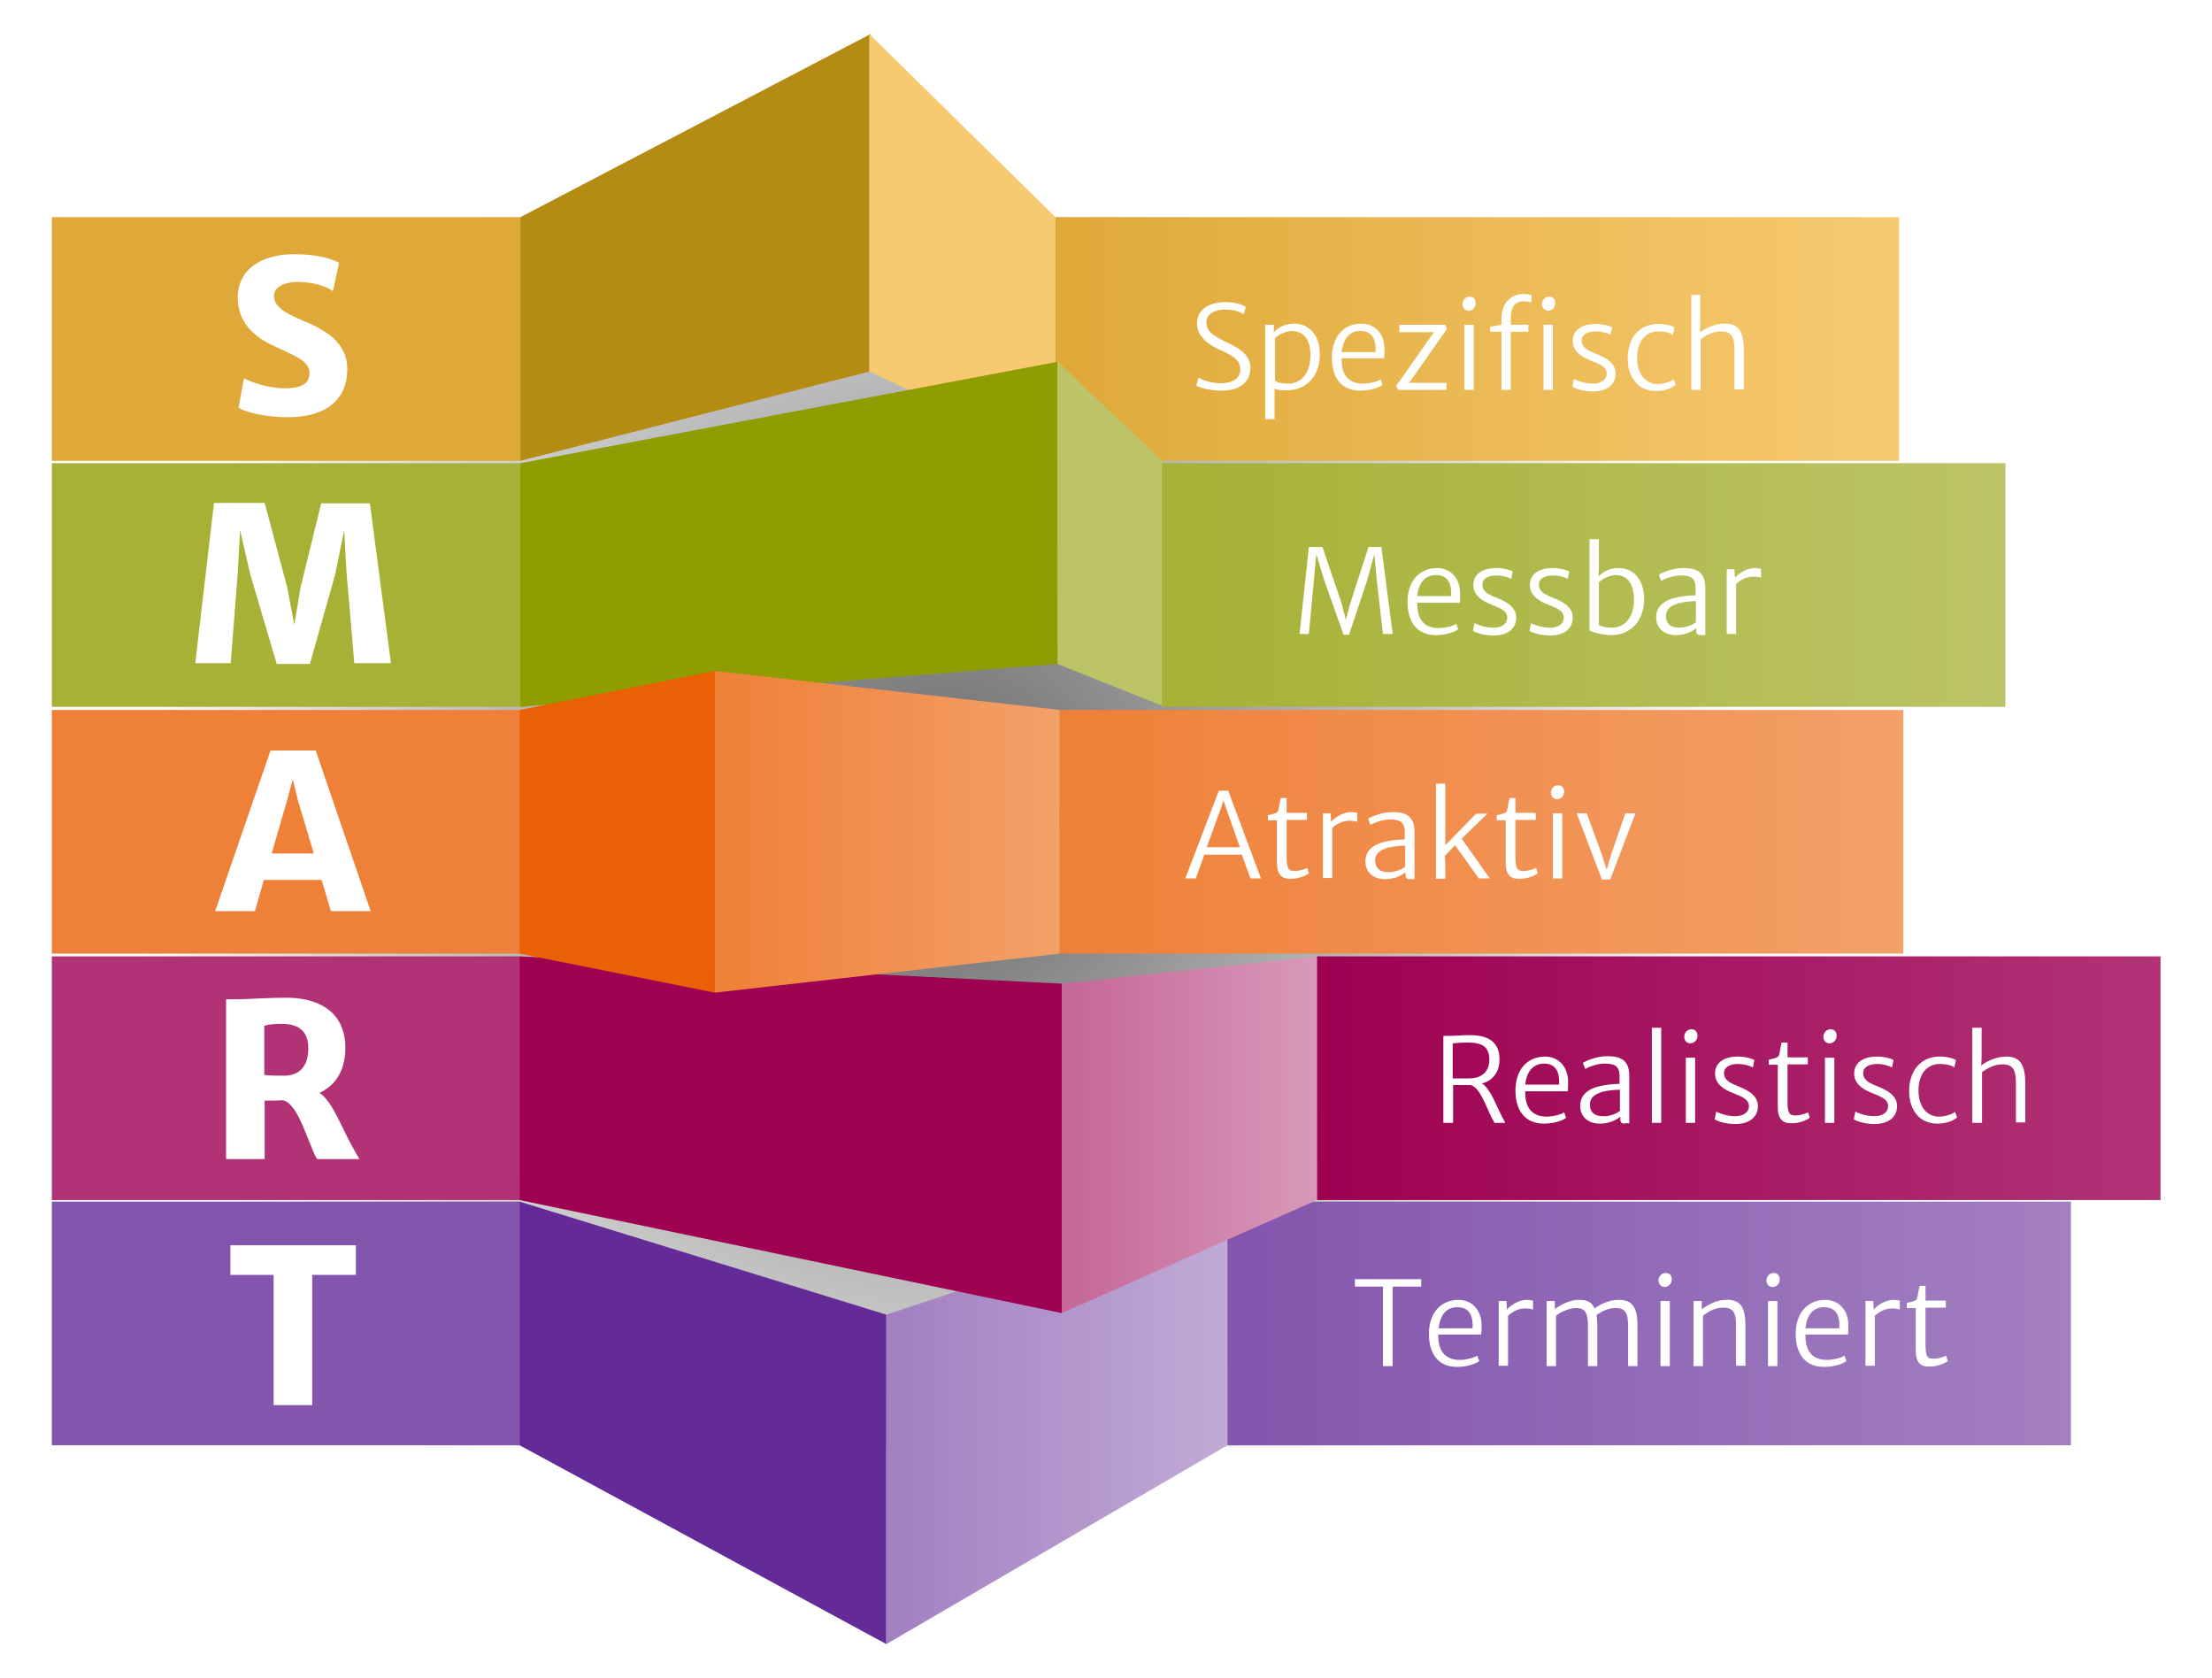
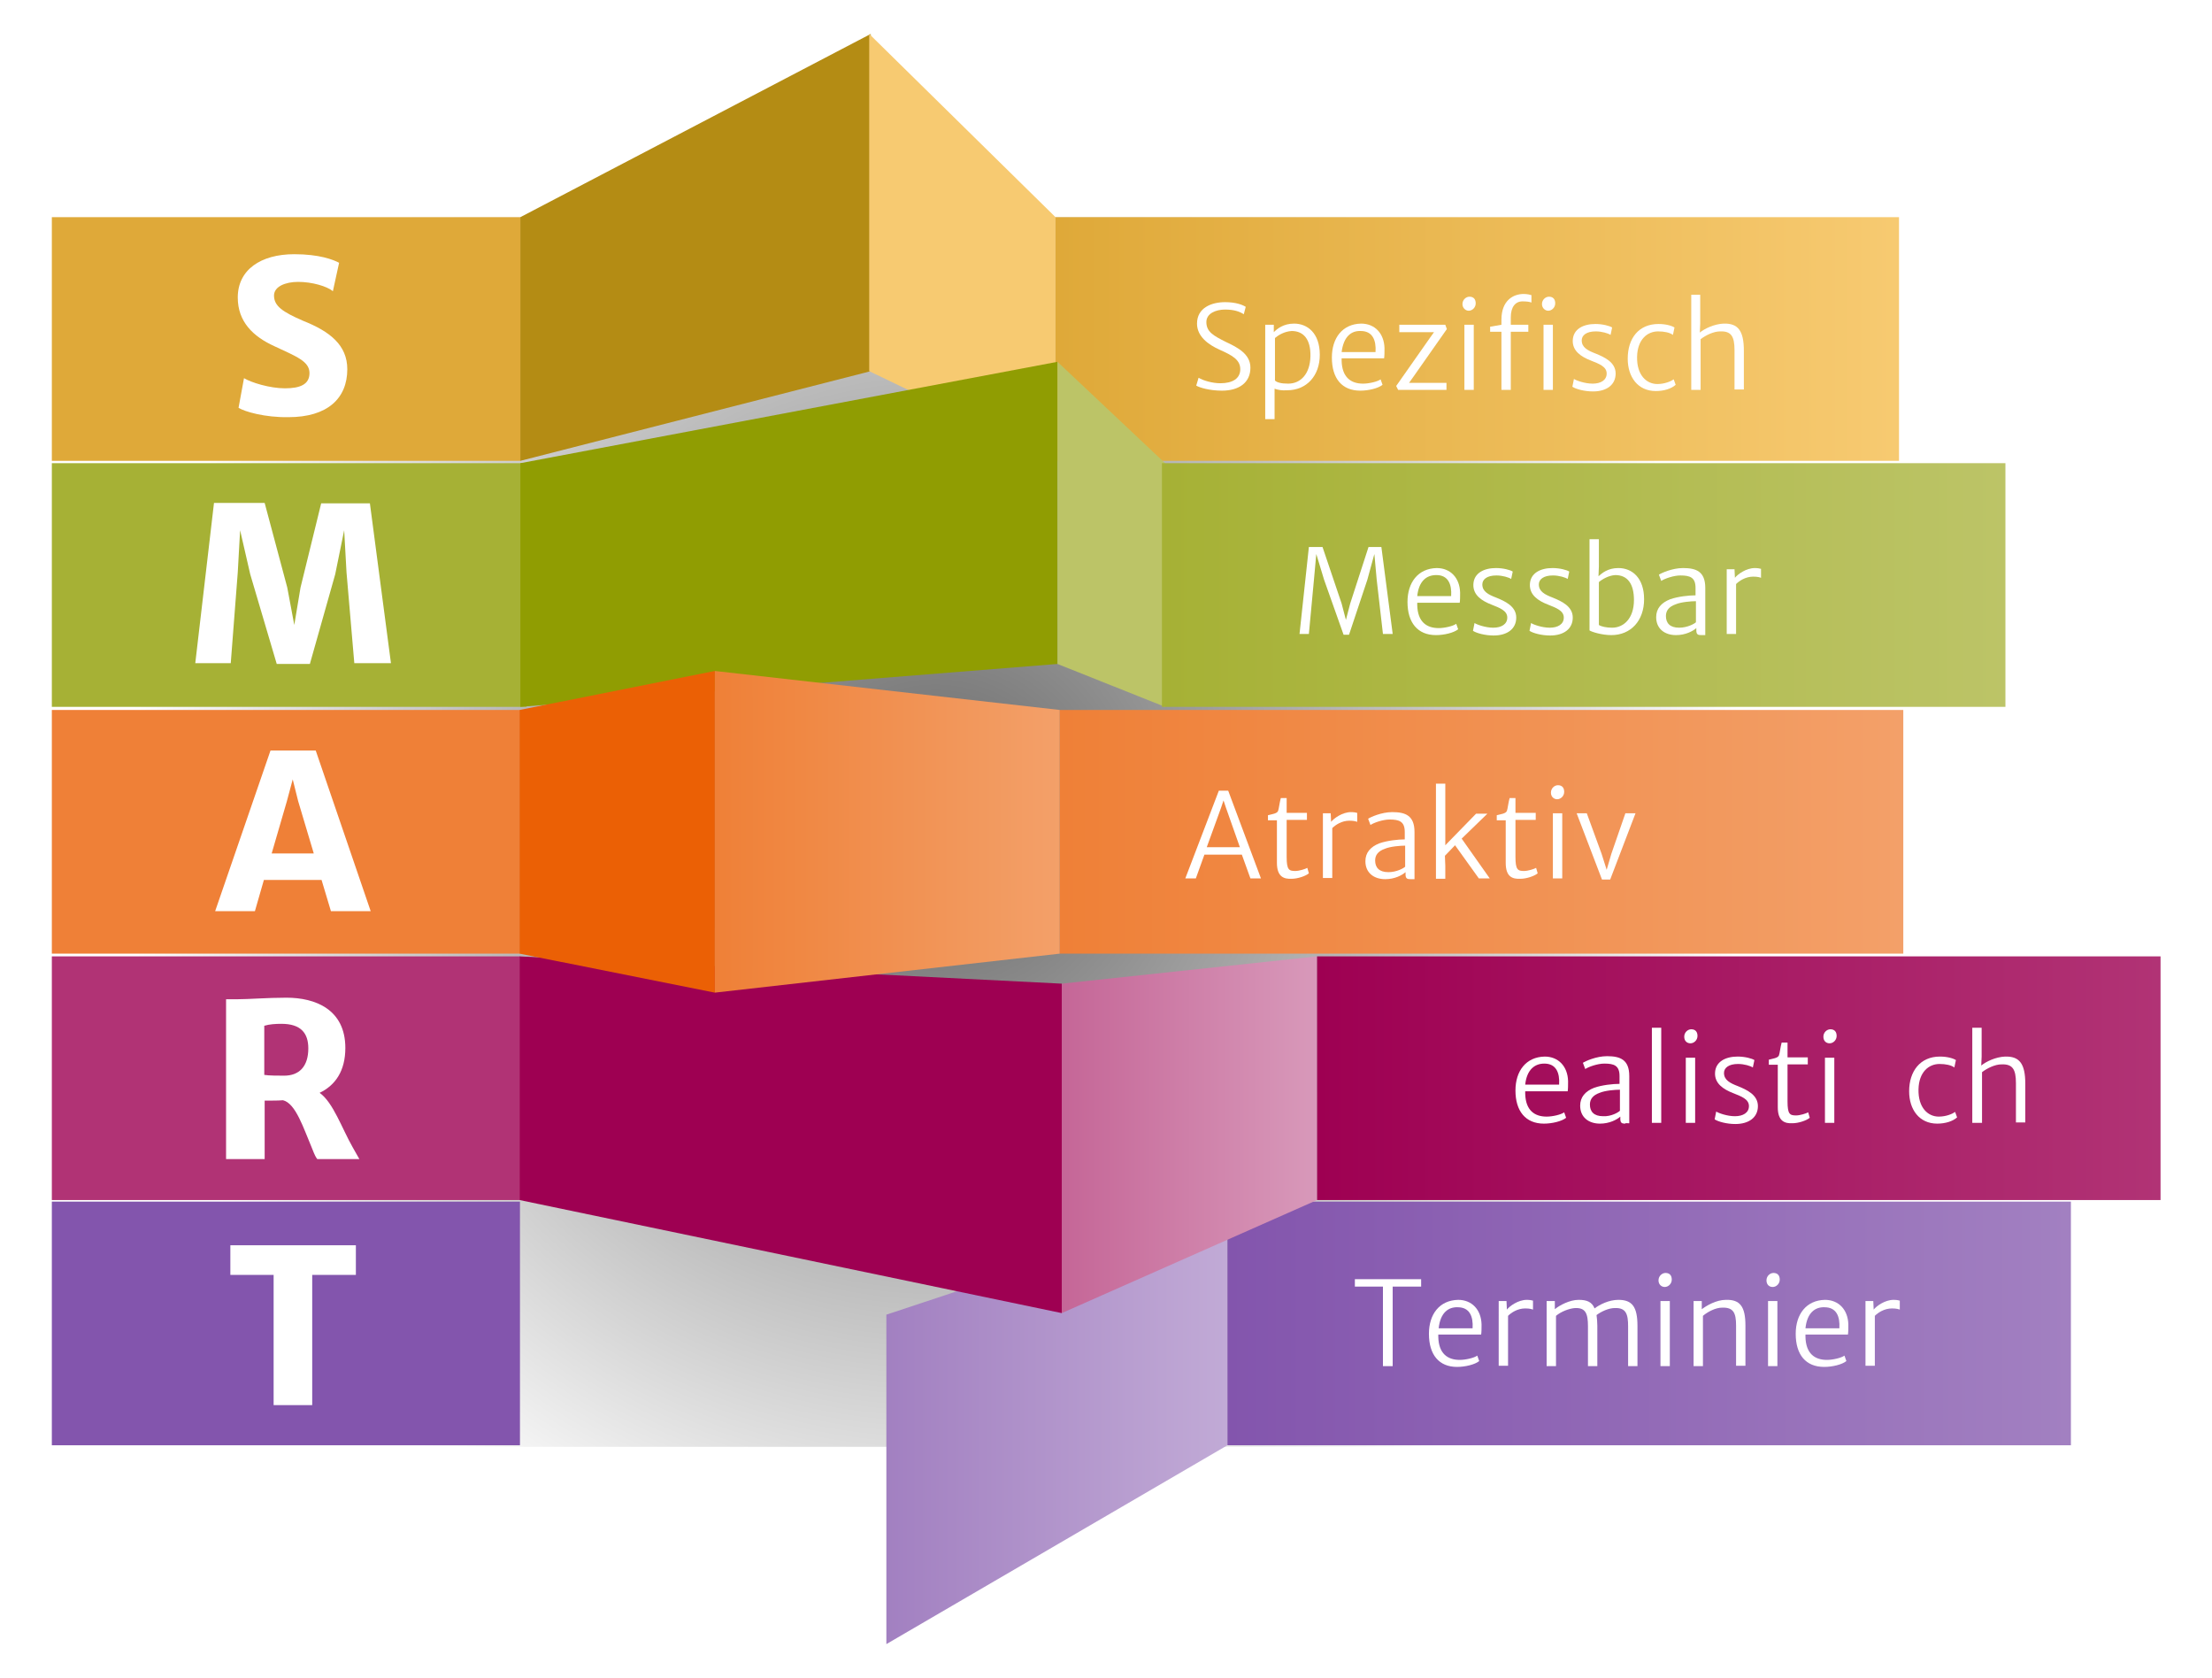
<svg xmlns="http://www.w3.org/2000/svg" version="1.1" id="Ebene_1" x="0px" y="0px" viewBox="0 0 567.5 430.5" style="enable-background:new 0 0 567.5 430.5;" xml:space="preserve">
  <style type="text/css">
	.st0{fill:#FFFFFF;}
	.st1{fill:url(#SVGID_1_);}
	.st2{fill:#8355AD;}
	.st3{fill:#642B98;}
	.st4{fill:url(#SVGID_00000094578392607111316130000007893591687763682704_);}
	.st5{fill:url(#SVGID_00000017507136708767671510000010499635370384343991_);}
	.st6{fill:#B13375;}
	.st7{fill:#9E0052;}
	.st8{fill:url(#SVGID_00000023274851030368522170000010207431125028842905_);}
	.st9{fill:url(#SVGID_00000011740230351196887020000018316707493553793459_);}
	.st10{fill:#DFA939;}
	.st11{fill:#B48C14;}
	.st12{fill:#F7CA71;}
	.st13{fill:url(#SVGID_00000136409257561538812320000004302909534917683616_);}
	.st14{fill:#A6B135;}
	.st15{fill:#909D02;}
	.st16{fill:#BCC467;}
	.st17{fill:url(#SVGID_00000179612266779737004610000012683916319794982549_);}
	.st18{fill:#EF8037;}
	.st19{fill:#EB6005;}
	.st20{fill:url(#SVGID_00000013908170161059875940000009251459146533427891_);}
	.st21{fill:url(#SVGID_00000080899725879935487810000004497870253854094512_);}
	.st22{enable-background:new    ;}
</style>
  <rect class="st0" width="567.8" height="430.5" />
  <radialGradient id="SVGID_1_" cx="239.989" cy="210.231" r="207.991" gradientUnits="userSpaceOnUse">
    <stop offset="0" style="stop-color:#666666" />
    <stop offset="1" style="stop-color:#FFFFFF" />
  </radialGradient>
  <polygon class="st1" points="486.3,371.1 13.7,371.1 13.7,55.7 486.3,55.7 486.3,250.8 530.6,309.4 " />
  <g>
    <g>
      <rect x="13.3" y="308.2" class="st2" width="120.1" height="62.5" />
-       <polygon class="st3" points="227.4,421.7 133.3,370.7 133.3,308.2 227.4,337.2   " />
      <linearGradient id="SVGID_00000172437709832614902280000007524876622757861518_" gradientUnits="userSpaceOnUse" x1="227.386" y1="364.915" x2="314.858" y2="364.915">
        <stop offset="0" style="stop-color:#A280C1" />
        <stop offset="1" style="stop-color:#C1AAD6" />
      </linearGradient>
      <polygon style="fill:url(#SVGID_00000172437709832614902280000007524876622757861518_);" points="314.9,370.7 227.4,421.7     227.4,337.2 314.9,308.2   " />
      <linearGradient id="SVGID_00000031891884547288879290000017847420869726592143_" gradientUnits="userSpaceOnUse" x1="314.858" y1="339.415" x2="531.265" y2="339.415">
        <stop offset="0" style="stop-color:#8355AD" />
        <stop offset="1" style="stop-color:#A280C1" />
      </linearGradient>
      <rect x="314.9" y="308.2" style="fill:url(#SVGID_00000031891884547288879290000017847420869726592143_);" width="216.4" height="62.5" />
    </g>
    <g>
      <rect x="13.3" y="245.3" class="st6" width="120.1" height="62.5" />
      <polygon class="st7" points="272.4,336.8 133.3,307.8 133.3,245.3 272.4,252.3   " />
      <linearGradient id="SVGID_00000000224496586361441130000003080062836198622127_" gradientUnits="userSpaceOnUse" x1="272.385" y1="291.045" x2="337.858" y2="291.045">
        <stop offset="0" style="stop-color:#C56697" />
        <stop offset="1" style="stop-color:#D899BA" />
      </linearGradient>
      <polygon style="fill:url(#SVGID_00000000224496586361441130000003080062836198622127_);" points="337.9,307.8 272.4,336.8     272.4,252.3 337.9,245.3   " />
      <linearGradient id="SVGID_00000127737097266936976560000002758299614768507792_" gradientUnits="userSpaceOnUse" x1="337.858" y1="276.545" x2="554.265" y2="276.545">
        <stop offset="0" style="stop-color:#9E0052" />
        <stop offset="1" style="stop-color:#B13375" />
      </linearGradient>
      <rect x="337.9" y="245.3" style="fill:url(#SVGID_00000127737097266936976560000002758299614768507792_);" width="216.4" height="62.5" />
    </g>
    <g>
      <rect x="13.3" y="55.7" class="st10" width="120.3" height="62.5" />
      <polygon class="st11" points="223.4,95.2 133.5,118.2 133.5,55.7 223.4,8.7   " />
      <polygon class="st12" points="270.8,118.2 223,95.2 223,8.7 270.8,55.7   " />
      <linearGradient id="SVGID_00000173160572191595488050000011739787670428734902_" gradientUnits="userSpaceOnUse" x1="270.836" y1="86.955" x2="487.243" y2="86.955">
        <stop offset="0" style="stop-color:#DFA939" />
        <stop offset="1" style="stop-color:#F7CA71" />
      </linearGradient>
      <rect x="270.8" y="55.7" style="fill:url(#SVGID_00000173160572191595488050000011739787670428734902_);" width="216.4" height="62.5" />
    </g>
    <g>
      <rect x="13.3" y="118.8" class="st14" width="121.8" height="62.5" />
      <polygon class="st15" points="271.3,170.3 133.5,181.3 133.5,118.8 271.3,92.8   " />
      <polygon class="st16" points="298.9,181.3 271.3,170.3 271.3,92.8 298.9,118.8   " />
      <linearGradient id="SVGID_00000028305297720761505360000006631265086154470817_" gradientUnits="userSpaceOnUse" x1="298.067" y1="150.052" x2="514.473" y2="150.052">
        <stop offset="0" style="stop-color:#A6B135" />
        <stop offset="1" style="stop-color:#BCC467" />
      </linearGradient>
      <rect x="298.1" y="118.8" style="fill:url(#SVGID_00000028305297720761505360000006631265086154470817_);" width="216.4" height="62.5" />
    </g>
    <g>
      <rect x="13.3" y="182.1" class="st18" width="120.1" height="62.5" />
      <polygon class="st19" points="183.4,254.6 133.3,244.6 133.3,182.1 183.4,172.1   " />
      <linearGradient id="SVGID_00000031919504563208995840000010331907029572065717_" gradientUnits="userSpaceOnUse" x1="183.386" y1="213.349" x2="271.858" y2="213.349">
        <stop offset="0" style="stop-color:#EF8037" />
        <stop offset="1" style="stop-color:#F3A069" />
      </linearGradient>
      <polygon style="fill:url(#SVGID_00000031919504563208995840000010331907029572065717_);" points="271.9,244.6 183.4,254.6     183.4,172.1 271.9,182.1   " />
      <linearGradient id="SVGID_00000039850179884727887730000013685381144831468972_" gradientUnits="userSpaceOnUse" x1="271.858" y1="213.349" x2="488.265" y2="213.349">
        <stop offset="0" style="stop-color:#EF8037" />
        <stop offset="1" style="stop-color:#F3A069" />
      </linearGradient>
      <rect x="271.9" y="182.1" style="fill:url(#SVGID_00000039850179884727887730000013685381144831468972_);" width="216.4" height="62.5" />
    </g>
    <path class="st0" d="M61.2,104.6l1.4-7.6c1.8,1.1,6.6,2.6,10.5,2.6c3.9,0,6.3-1,6.3-3.9c0-3-3.2-4.2-9-6.9   c-5.5-2.5-9.4-6.3-9.4-12.5c0-7.1,5.9-11.1,14.5-11.1c6.4,0,10,1.4,11.5,2.2l-1.6,7.3c-1.5-1.3-5.4-2.4-8.9-2.4   c-3.3,0-6.2,1.2-6.2,3.5c0,2.7,2.2,4.2,7.5,6.5c6.8,2.7,11.3,6.2,11.3,12.4c0,7.5-5.1,12.3-15.1,12.3   C68,107.1,62.8,105.6,61.2,104.6z" />
    <path class="st0" d="M54.9,129h13l5.8,21.7l1.8,9.6l1.6-9.6l5.3-21.6h12.5l5.4,41h-9.4l-2-23.3l-0.6-10.8l-2.3,11.3l-6.5,23h-8.5   l-6.8-23L61.6,136L61,146.8l-1.8,23.3h-9.1L54.9,129z" />
    <path class="st0" d="M55.2,233.7l14.2-41.2H81l14.1,41.2H84.9l-2.4-8H67.7l-2.3,8H55.2z M69.7,218.9h10.8l-4-13.4l-1.4-5.6   l-1.5,5.6L69.7,218.9z" />
    <g class="st22">
      <path class="st0" d="M306.9,98.9l0.6-2c1.2,0.7,3.5,1.4,5.6,1.4c3.1,0,5.1-1.2,5.1-3.6c0-2.5-2.2-3.6-5.3-5    c-2.9-1.3-5.8-3.4-5.8-6.7c0-4.1,3.8-5.5,7.2-5.5c2.8,0,4.5,0.7,5.3,1.2l-0.5,1.9c-1.1-0.7-2.5-1.2-4.8-1.2c-2.4,0-4.8,1-4.8,3.2    c0,2.5,1.8,3.5,5,5.1c3,1.4,6.3,3.1,6.3,6.6c0,3.9-3,5.9-7.3,5.9C310.3,100.2,307.7,99.4,306.9,98.9z" />
      <path class="st0" d="M327,99.7l0,2.4v5.4h-2.4V83.3h2.2v1.9c0.8-0.8,2.4-2.2,5.2-2.2c3.4,0,6.6,2.4,6.6,8c0,5.3-3.3,9.1-8.4,9.1    C328.9,100.2,327.8,100,327,99.7z M327.1,86.7v10.9c0.5,0.5,1.6,0.8,3.4,0.8c3.2,0,5.6-2.5,5.7-7c0.1-4.4-1.8-6.5-4.8-6.5    C329.5,85,327.9,86,327.1,86.7z" />
      <path class="st0" d="M341.7,91.7c0-5,2.7-8.6,7.5-8.7c3.5,0,5.9,2.5,6,6.3c0,1.1,0,1.9-0.1,2.6h-10.9c0,0.2,0,0.4,0,0.6    c0.1,4.3,2.4,5.9,5.5,5.9c1.5,0,3.7-0.5,4.5-1.1l0.5,1.4c-1.1,0.9-3.6,1.5-5.7,1.5C344.3,100.2,341.7,97.1,341.7,91.7z     M344.2,90.3h8.7c0.2-3.1-0.8-5.4-3.8-5.4C346.6,84.8,344.7,86.4,344.2,90.3z" />
      <path class="st0" d="M358.2,99l8.7-12.4l1-1.4H359v-1.9h11.8l0.4,1.1l-8.7,12.4l-1,1.4h9.6v1.8h-12.4L358.2,99z" />
      <path class="st0" d="M375.2,78c0-1.1,0.9-1.9,1.8-1.9c1.1,0,1.6,0.7,1.6,1.7c0,1.1-0.9,1.9-1.8,1.9C376,79.7,375.2,79,375.2,78z     M375.7,83.3h2.4V100h-2.4V83.3z" />
      <path class="st0" d="M385.2,85.1h-2.9v-1.3l2.9-0.5v-1.3c0-5,3.1-6.6,5.7-6.6c0.9,0,1.7,0.2,2,0.3v1.9c-0.5-0.2-1.2-0.3-2.3-0.3    c-1.8,0-3,1.4-3,4.1v1.9h4.5v1.8h-4.5V100h-2.4V85.1z M395.6,78c0-1.1,0.9-1.9,1.8-1.9c1.1,0,1.6,0.7,1.6,1.7    c0,1.1-0.9,1.9-1.8,1.9C396.4,79.7,395.6,79,395.6,78z M396,83.3h2.4V100H396V83.3z" />
      <path class="st0" d="M403.8,97.2c0.6,0.4,2.8,1.2,4.8,1.2c2.1,0,3.6-0.9,3.6-2.6c0-1.8-2-2.5-4-3.3c-2.6-1-4.8-2.5-4.7-5.2    c0.1-2.9,2.7-4.2,5.8-4.2c1.9,0,3.7,0.5,4.3,0.9l-0.4,1.9c-0.6-0.4-2.2-0.9-3.8-0.9c-2.4,0-3.6,1-3.6,2.3c0,1.8,1.5,2.6,3.6,3.4    c2.2,0.9,5.1,2.2,5.1,5.1c0,2.9-2.3,4.6-5.8,4.6c-2.2,0-4.4-0.6-5.3-1.2L403.8,97.2z" />
      <path class="st0" d="M425.5,83.1c2,0,3.5,0.5,4.1,0.9l-0.4,1.9c-0.8-0.6-2.2-0.9-3.8-0.9c-2.8,0-5.3,2.1-5.4,6.5    c-0.1,4.7,2.4,7,5.2,7c1.9,0,3.5-0.7,4.2-1.2l0.5,1.4c-1.1,1-3,1.6-5.1,1.6c-4.6,0-7.2-3.6-7.2-8.3    C417.6,86.8,420.4,83.1,425.5,83.1z" />
      <path class="st0" d="M433.8,75.6h2.4V83l-0.1,2.3c1.2-1,3.7-2.2,6.1-2.3c3.7-0.1,5.2,1.8,5.2,7v9.9H445l0-10.1    c0-3.6-0.9-4.9-3.7-4.8c-1.7,0-3.7,1-5,2V100h-2.4V75.6z" />
    </g>
    <g class="st22">
      <path class="st0" d="M335.8,140.3h3.5l4.9,14.5l1.1,4.2l1.1-4.2l4.7-14.5h3.3l2.9,22.3h-2.5l-1.6-13.9l-0.6-6.6l-1.8,6.6    l-4.7,14.1h-1.4l-5-14.1l-2-6.6l-0.6,6.6l-1.3,13.9l-2.4,0L335.8,140.3z" />
      <path class="st0" d="M361.1,154.4c0-5,2.7-8.6,7.5-8.7c3.5,0,5.9,2.5,6,6.3c0,1.1,0,1.9-0.1,2.6h-10.9c0,0.2,0,0.4,0,0.6    c0.1,4.3,2.4,5.9,5.5,5.9c1.5,0,3.7-0.5,4.5-1.1l0.5,1.4c-1.1,0.9-3.6,1.5-5.7,1.5C363.7,162.9,361.1,159.7,361.1,154.4z     M363.6,152.9h8.7c0.2-3.1-0.8-5.4-3.8-5.4C365.9,147.5,364,149.1,363.6,152.9z" />
      <path class="st0" d="M378.3,159.8c0.6,0.4,2.8,1.2,4.8,1.2c2.1,0,3.6-0.9,3.6-2.6c0-1.8-2-2.5-4-3.3c-2.6-1-4.8-2.5-4.7-5.2    c0.1-2.9,2.7-4.2,5.8-4.2c1.9,0,3.7,0.5,4.3,0.9l-0.4,1.9c-0.6-0.4-2.2-0.9-3.8-0.9c-2.4,0-3.6,1-3.6,2.3c0,1.8,1.5,2.6,3.6,3.4    c2.2,0.9,5.1,2.2,5.1,5.1c0,2.9-2.3,4.6-5.8,4.6c-2.2,0-4.4-0.6-5.3-1.2L378.3,159.8z" />
      <path class="st0" d="M392.8,159.8c0.6,0.4,2.8,1.2,4.8,1.2c2.1,0,3.6-0.9,3.6-2.6c0-1.8-2-2.5-4-3.3c-2.6-1-4.8-2.5-4.7-5.2    c0.1-2.9,2.7-4.2,5.8-4.2c1.9,0,3.7,0.5,4.3,0.9l-0.4,1.9c-0.6-0.4-2.2-0.9-3.8-0.9c-2.4,0-3.6,1-3.6,2.3c0,1.8,1.5,2.6,3.6,3.4    c2.2,0.9,5.1,2.2,5.1,5.1c0,2.9-2.3,4.6-5.8,4.6c-2.2,0-4.4-0.6-5.3-1.2L392.8,159.8z" />
      <path class="st0" d="M407.8,138.3h2.4v7l-0.1,2.5c0.9-0.8,2.4-2.1,5.1-2.1c3.6,0,6.6,2.6,6.6,8c0,5.5-3.4,9.2-8.4,9.2    c-2.4,0-5-0.8-5.6-1.2V138.3z M410.2,149.3v11c0.6,0.4,1.9,0.7,3.4,0.7c2.9,0,5.6-2.3,5.6-7.1c0-4.1-1.6-6.4-4.8-6.4    C412.7,147.6,411,148.6,410.2,149.3z" />
      <path class="st0" d="M436.5,162.9c-0.8,0-1.3-0.1-1.3-1.2v-0.6c-0.9,0.8-2.8,1.8-5.2,1.8c-3,0-5.1-1.7-5.1-4.6    c0-2.2,1.3-3.7,3.6-4.6c2-0.7,4.8-1,6.5-1v-1.9c0-2.7-1.4-3.2-3.9-3.2c-1.7,0-4,0.8-4.9,1.4l-0.6-1.6c0.6-0.4,3.4-1.7,6.2-1.7    c3.4,0,5.7,0.9,5.7,5.1v12.1H436.5z M435.1,159.6v-5.4c-1.2,0-3.8,0.2-5.2,0.8c-1.7,0.6-2.5,1.6-2.5,3c0,1.8,1,3,3.4,3    C432.9,161,434.7,160,435.1,159.6z" />
      <path class="st0" d="M442.9,146h2.1l0.1,2.2c0.7-0.9,2.9-2.5,5.1-2.5c0.7,0,1.3,0.1,1.6,0.2v2.3c-0.3-0.1-0.8-0.3-2-0.3    c-2,0-3.6,1.1-4.4,1.9v12.8h-2.4V146z" />
    </g>
    <g class="st22">
      <path class="st0" d="M304.1,225.3l8.6-22.5h2.4l8.4,22.5h-2.7l-2.2-6.1H309l-2.2,6.1H304.1z M309.6,217.3h8.5l-3.6-10.2l-0.6-1.8    l-0.6,1.8L309.6,217.3z" />
      <path class="st0" d="M327.6,221.3v-10.9h-2.3v-1.3c1.1-0.3,2.3-0.4,2.6-1.1c0.2-0.5,0.4-2.3,0.7-3.3h1.5v3.8h5.2v1.8h-5.2v9.5    c0,3.3,0.6,3.6,2.2,3.6c1,0,2.6-0.5,3.1-0.8l0.4,1.4c-0.8,0.7-2.9,1.4-4.4,1.4C329.4,225.5,327.6,224.9,327.6,221.3z" />
      <path class="st0" d="M339.3,208.6h2.1l0.1,2.2c0.7-0.9,2.9-2.5,5.1-2.5c0.7,0,1.3,0.1,1.6,0.2v2.3c-0.3-0.1-0.8-0.3-2-0.3    c-2,0-3.6,1.1-4.4,1.9v12.8h-2.4V208.6z" />
      <path class="st0" d="M361.9,225.5c-0.8,0-1.3-0.1-1.3-1.2v-0.6c-0.9,0.8-2.8,1.8-5.2,1.8c-3,0-5.1-1.7-5.1-4.6    c0-2.2,1.3-3.7,3.6-4.6c2-0.7,4.8-1,6.5-1v-1.9c0-2.7-1.4-3.2-3.9-3.2c-1.7,0-4,0.8-4.9,1.4l-0.6-1.6c0.6-0.4,3.4-1.7,6.2-1.7    c3.4,0,5.7,0.9,5.7,5.1v12.1H361.9z M360.5,222.3v-5.4c-1.2,0-3.8,0.2-5.2,0.8c-1.7,0.6-2.5,1.6-2.5,3c0,1.8,1,3,3.4,3    C358.3,223.7,360.1,222.7,360.5,222.3z" />
      <path class="st0" d="M375,215.1l7.2,10.2h-2.8l-6.1-8.5l-2.6,2.7l0.1,2.6v3.3h-2.4V201h2.4v14l0,1.8l7.9-8.1h2.9L375,215.1z" />
      <path class="st0" d="M386.3,221.3v-10.9h-2.3v-1.3c1.1-0.3,2.3-0.4,2.6-1.1c0.2-0.5,0.4-2.3,0.7-3.3h1.5v3.8h5.2v1.8h-5.2v9.5    c0,3.3,0.6,3.6,2.2,3.6c1,0,2.6-0.5,3.1-0.8l0.4,1.4c-0.8,0.7-2.9,1.4-4.4,1.4C388,225.5,386.3,224.9,386.3,221.3z" />
      <path class="st0" d="M397.9,203.3c0-1.1,0.9-1.9,1.8-1.9c1.1,0,1.6,0.7,1.6,1.7c0,1.1-0.9,1.9-1.8,1.9    C398.7,205,397.9,204.4,397.9,203.3z M398.4,208.6h2.4v16.7h-2.4V208.6z" />
      <path class="st0" d="M404.5,208.6h2.6l3.8,10.4l1.3,4.1l1.2-4.1l3.6-10.4h2.6l-6.5,17h-2.1L404.5,208.6z" />
    </g>
    <g class="st22">
-       <path class="st0" d="M382.6,286.5c-1.3-2.6-2.9-7.6-5.3-8.2c-1.2,0-2.6,0-4.5,0v9.7h-2.5v-22.3c0,0,1.3,0,1.5,0    c1.4,0,3.4-0.2,5.3-0.2c4.5,0,7.6,1.6,7.6,6.2c0,3.4-1.8,5.5-4.5,6.2c2.2,1.3,3.8,6,5.2,8.6c0.3,0.6,0.6,1.1,0.8,1.5h-2.8    C383.2,287.6,383.1,287.3,382.6,286.5z M376.9,276.6c3.1,0,5.2-1.6,5.2-4.8c0-3.2-1.7-4.4-5.5-4.4c-1.3,0-3,0.1-3.9,0.2v9    C373.5,276.6,376.1,276.6,376.9,276.6z" />
      <path class="st0" d="M388.8,279.7c0-5,2.7-8.6,7.5-8.7c3.5,0,5.9,2.5,6,6.3c0,1.1,0,1.9-0.1,2.6h-10.9c0,0.2,0,0.4,0,0.6    c0.1,4.3,2.4,5.9,5.5,5.9c1.5,0,3.7-0.5,4.5-1.1l0.5,1.4c-1.1,0.9-3.6,1.5-5.7,1.5C391.4,288.2,388.8,285,388.8,279.7z     M391.3,278.2h8.7c0.2-3.1-0.8-5.4-3.8-5.4C393.7,272.8,391.7,274.4,391.3,278.2z" />
      <path class="st0" d="M417,288.2c-0.8,0-1.3-0.1-1.3-1.2v-0.6c-0.9,0.8-2.8,1.8-5.2,1.8c-3,0-5.1-1.7-5.1-4.6    c0-2.2,1.3-3.7,3.6-4.6c2-0.7,4.8-1,6.5-1V276c0-2.7-1.4-3.2-3.9-3.2c-1.7,0-4,0.8-4.9,1.4l-0.6-1.6c0.6-0.4,3.4-1.7,6.2-1.7    c3.4,0,5.7,0.9,5.7,5.1v12.1H417z M415.6,284.9v-5.4c-1.2,0-3.8,0.2-5.2,0.8c-1.7,0.6-2.5,1.6-2.5,3c0,1.8,1,3,3.4,3    C413.4,286.4,415.2,285.3,415.6,284.9z" />
      <path class="st0" d="M423.8,263.6h2.4V288h-2.4V263.6z" />
      <path class="st0" d="M432.1,265.9c0-1.1,0.9-1.9,1.8-1.9c1.1,0,1.6,0.7,1.6,1.7c0,1.1-0.9,1.9-1.8,1.9    C432.8,267.6,432.1,267,432.1,265.9z M432.5,271.3h2.4V288h-2.4V271.3z" />
      <path class="st0" d="M440.3,285.1c0.6,0.4,2.8,1.2,4.8,1.2c2.1,0,3.6-0.9,3.6-2.6c0-1.8-2-2.5-4-3.3c-2.6-1-4.8-2.5-4.7-5.2    c0.1-2.9,2.7-4.2,5.8-4.2c1.9,0,3.7,0.5,4.3,0.9l-0.4,1.9c-0.6-0.4-2.2-0.9-3.8-0.9c-2.4,0-3.6,1-3.6,2.3c0,1.8,1.5,2.6,3.6,3.4    c2.2,0.9,5.1,2.2,5.1,5.1c0,2.9-2.3,4.6-5.8,4.6c-2.2,0-4.4-0.6-5.3-1.2L440.3,285.1z" />
      <path class="st0" d="M456.1,284v-10.9h-2.3v-1.3c1.1-0.3,2.3-0.4,2.6-1.1c0.2-0.5,0.4-2.3,0.7-3.3h1.5v3.8h5.2v1.8h-5.2v9.5    c0,3.3,0.6,3.6,2.2,3.6c1,0,2.6-0.5,3.1-0.8l0.4,1.4c-0.8,0.7-2.9,1.4-4.4,1.4C457.9,288.2,456.1,287.6,456.1,284z" />
      <path class="st0" d="M467.8,265.9c0-1.1,0.9-1.9,1.8-1.9c1.1,0,1.6,0.7,1.6,1.7c0,1.1-0.9,1.9-1.8,1.9    C468.5,267.6,467.8,267,467.8,265.9z M468.2,271.3h2.4V288h-2.4V271.3z" />
-       <path class="st0" d="M476,285.1c0.6,0.4,2.8,1.2,4.8,1.2c2.1,0,3.6-0.9,3.6-2.6c0-1.8-2-2.5-4-3.3c-2.6-1-4.8-2.5-4.7-5.2    c0.1-2.9,2.7-4.2,5.8-4.2c1.9,0,3.7,0.5,4.3,0.9l-0.4,1.9c-0.6-0.4-2.2-0.9-3.8-0.9c-2.4,0-3.6,1-3.6,2.3c0,1.8,1.5,2.6,3.6,3.4    c2.2,0.9,5.1,2.2,5.1,5.1c0,2.9-2.3,4.6-5.8,4.6c-2.2,0-4.4-0.6-5.3-1.2L476,285.1z" />
      <path class="st0" d="M497.7,271c2,0,3.5,0.5,4.1,0.9l-0.4,1.9c-0.8-0.6-2.2-0.9-3.8-0.9c-2.8,0-5.3,2.1-5.4,6.5    c-0.1,4.7,2.4,7,5.2,7c1.9,0,3.5-0.7,4.2-1.2l0.5,1.4c-1.1,1-3,1.6-5.1,1.6c-4.6,0-7.2-3.6-7.2-8.3    C489.8,274.8,492.6,271,497.7,271z" />
      <path class="st0" d="M506,263.6h2.4v7.4l-0.1,2.3c1.2-1,3.7-2.2,6.1-2.3c3.7-0.1,5.2,1.8,5.2,7v9.9h-2.4l0-10.1    c0-3.6-0.9-4.9-3.7-4.8c-1.7,0-3.7,1-5,2V288H506V263.6z" />
    </g>
    <g class="st22">
      <path class="st0" d="M354.8,330h-7.2v-1.9h17v1.9h-7.3v20.4h-2.5V330z" />
      <path class="st0" d="M366.6,342.1c0-5,2.7-8.6,7.5-8.7c3.5,0,5.9,2.5,6,6.3c0,1.1,0,1.9-0.1,2.6H369c0,0.2,0,0.4,0,0.6    c0.1,4.3,2.4,5.9,5.5,5.9c1.5,0,3.7-0.5,4.5-1.1l0.5,1.4c-1.1,0.9-3.6,1.5-5.7,1.5C369.2,350.6,366.6,347.5,366.6,342.1z     M369.1,340.7h8.7c0.2-3.1-0.8-5.4-3.8-5.4C371.5,335.2,369.5,336.8,369.1,340.7z" />
      <path class="st0" d="M384.4,333.7h2.1l0.1,2.2c0.7-0.9,2.9-2.5,5.1-2.5c0.7,0,1.3,0.1,1.6,0.2v2.3c-0.3-0.1-0.8-0.3-2-0.3    c-2,0-3.6,1.1-4.4,1.9v12.8h-2.4V333.7z" />
      <path class="st0" d="M396.7,333.7h2.2v2.1c1.2-1,3.8-2.4,6.1-2.4c2.1,0,3.4,0.5,4.1,2.2c1.3-1,3.7-2.2,6.1-2.2    c3.5,0,4.9,1.7,4.9,6.7v10.3h-2.4v-10.2c0-3.1-0.5-4.8-3.4-4.7c-1.6,0-3.5,0.9-4.7,1.8c0.1,0.8,0.2,1.7,0.2,2.7v10.4h-2.4v-10.2    c0-3.3-0.6-4.8-3.3-4.7c-1.5,0.1-3.6,0.9-4.9,2v12.9h-2.4V333.7z" />
      <path class="st0" d="M425.5,328.4c0-1.1,0.9-1.9,1.8-1.9c1.1,0,1.6,0.7,1.6,1.7c0,1.1-0.9,1.9-1.8,1.9    C426.3,330.1,425.5,329.5,425.5,328.4z M426,333.7h2.4v16.7H426V333.7z" />
      <path class="st0" d="M434.4,333.7h2.2v2.1c1.2-0.9,3.7-2.4,6.2-2.4c3.6-0.1,5,1.7,5,6.6v10.3h-2.4v-10.3c0-3.3-0.7-4.7-3.6-4.6    c-1.6,0-3.6,1-4.9,2.1v12.9h-2.4V333.7z" />
      <path class="st0" d="M453.2,328.4c0-1.1,0.9-1.9,1.8-1.9c1.1,0,1.6,0.7,1.6,1.7c0,1.1-0.9,1.9-1.8,1.9    C453.9,330.1,453.2,329.5,453.2,328.4z M453.6,333.7h2.4v16.7h-2.4V333.7z" />
      <path class="st0" d="M460.7,342.1c0-5,2.7-8.6,7.5-8.7c3.5,0,5.9,2.5,6,6.3c0,1.1,0,1.9-0.1,2.6h-10.9c0,0.2,0,0.4,0,0.6    c0.1,4.3,2.4,5.9,5.5,5.9c1.5,0,3.7-0.5,4.5-1.1l0.5,1.4c-1.1,0.9-3.6,1.5-5.7,1.5C463.3,350.6,460.7,347.5,460.7,342.1z     M463.2,340.7h8.7c0.2-3.1-0.8-5.4-3.8-5.4C465.6,335.2,463.6,336.8,463.2,340.7z" />
      <path class="st0" d="M478.5,333.7h2.1l0.1,2.2c0.7-0.9,2.9-2.5,5.1-2.5c0.7,0,1.3,0.1,1.6,0.2v2.3c-0.3-0.1-0.8-0.3-2-0.3    c-2,0-3.6,1.1-4.4,1.9v12.8h-2.4V333.7z" />
-       <path class="st0" d="M491.5,346.4v-10.9h-2.3v-1.3c1.1-0.3,2.3-0.4,2.6-1.1c0.2-0.5,0.4-2.3,0.7-3.3h1.5v3.8h5.2v1.8h-5.2v9.5    c0,3.3,0.6,3.6,2.2,3.6c1,0,2.6-0.5,3.1-0.8l0.4,1.4c-0.8,0.7-2.9,1.4-4.4,1.4C493.2,350.6,491.5,350,491.5,346.4z" />
    </g>
    <path class="st0" d="M80,294.4c-2.1-4.9-4.1-11.4-7.4-12.2c-1.2,0.1-2.7,0.1-4.7,0.1v15H58v-41h2.8c3.1,0,7.7-0.4,12.7-0.4   c7.4,0,15.1,3,15.1,12.9c0,5.9-2.6,9.6-6.6,11.5c3.5,2.5,5.7,9.1,8.5,14l1.7,3H81.4C81,296.8,80.7,296.2,80,294.4z M72.9,275.9   c3.9,0,6.2-2.4,6.2-7c0-3.9-1.9-6.3-6.9-6.3c-1.5,0-3.1,0.1-4.4,0.5v12.6C68.9,275.9,71.6,275.9,72.9,275.9z" />
    <path class="st0" d="M70.2,327H59.1v-7.6h32.2v7.6H80.1v33.4h-9.9V327z" />
  </g>
</svg>